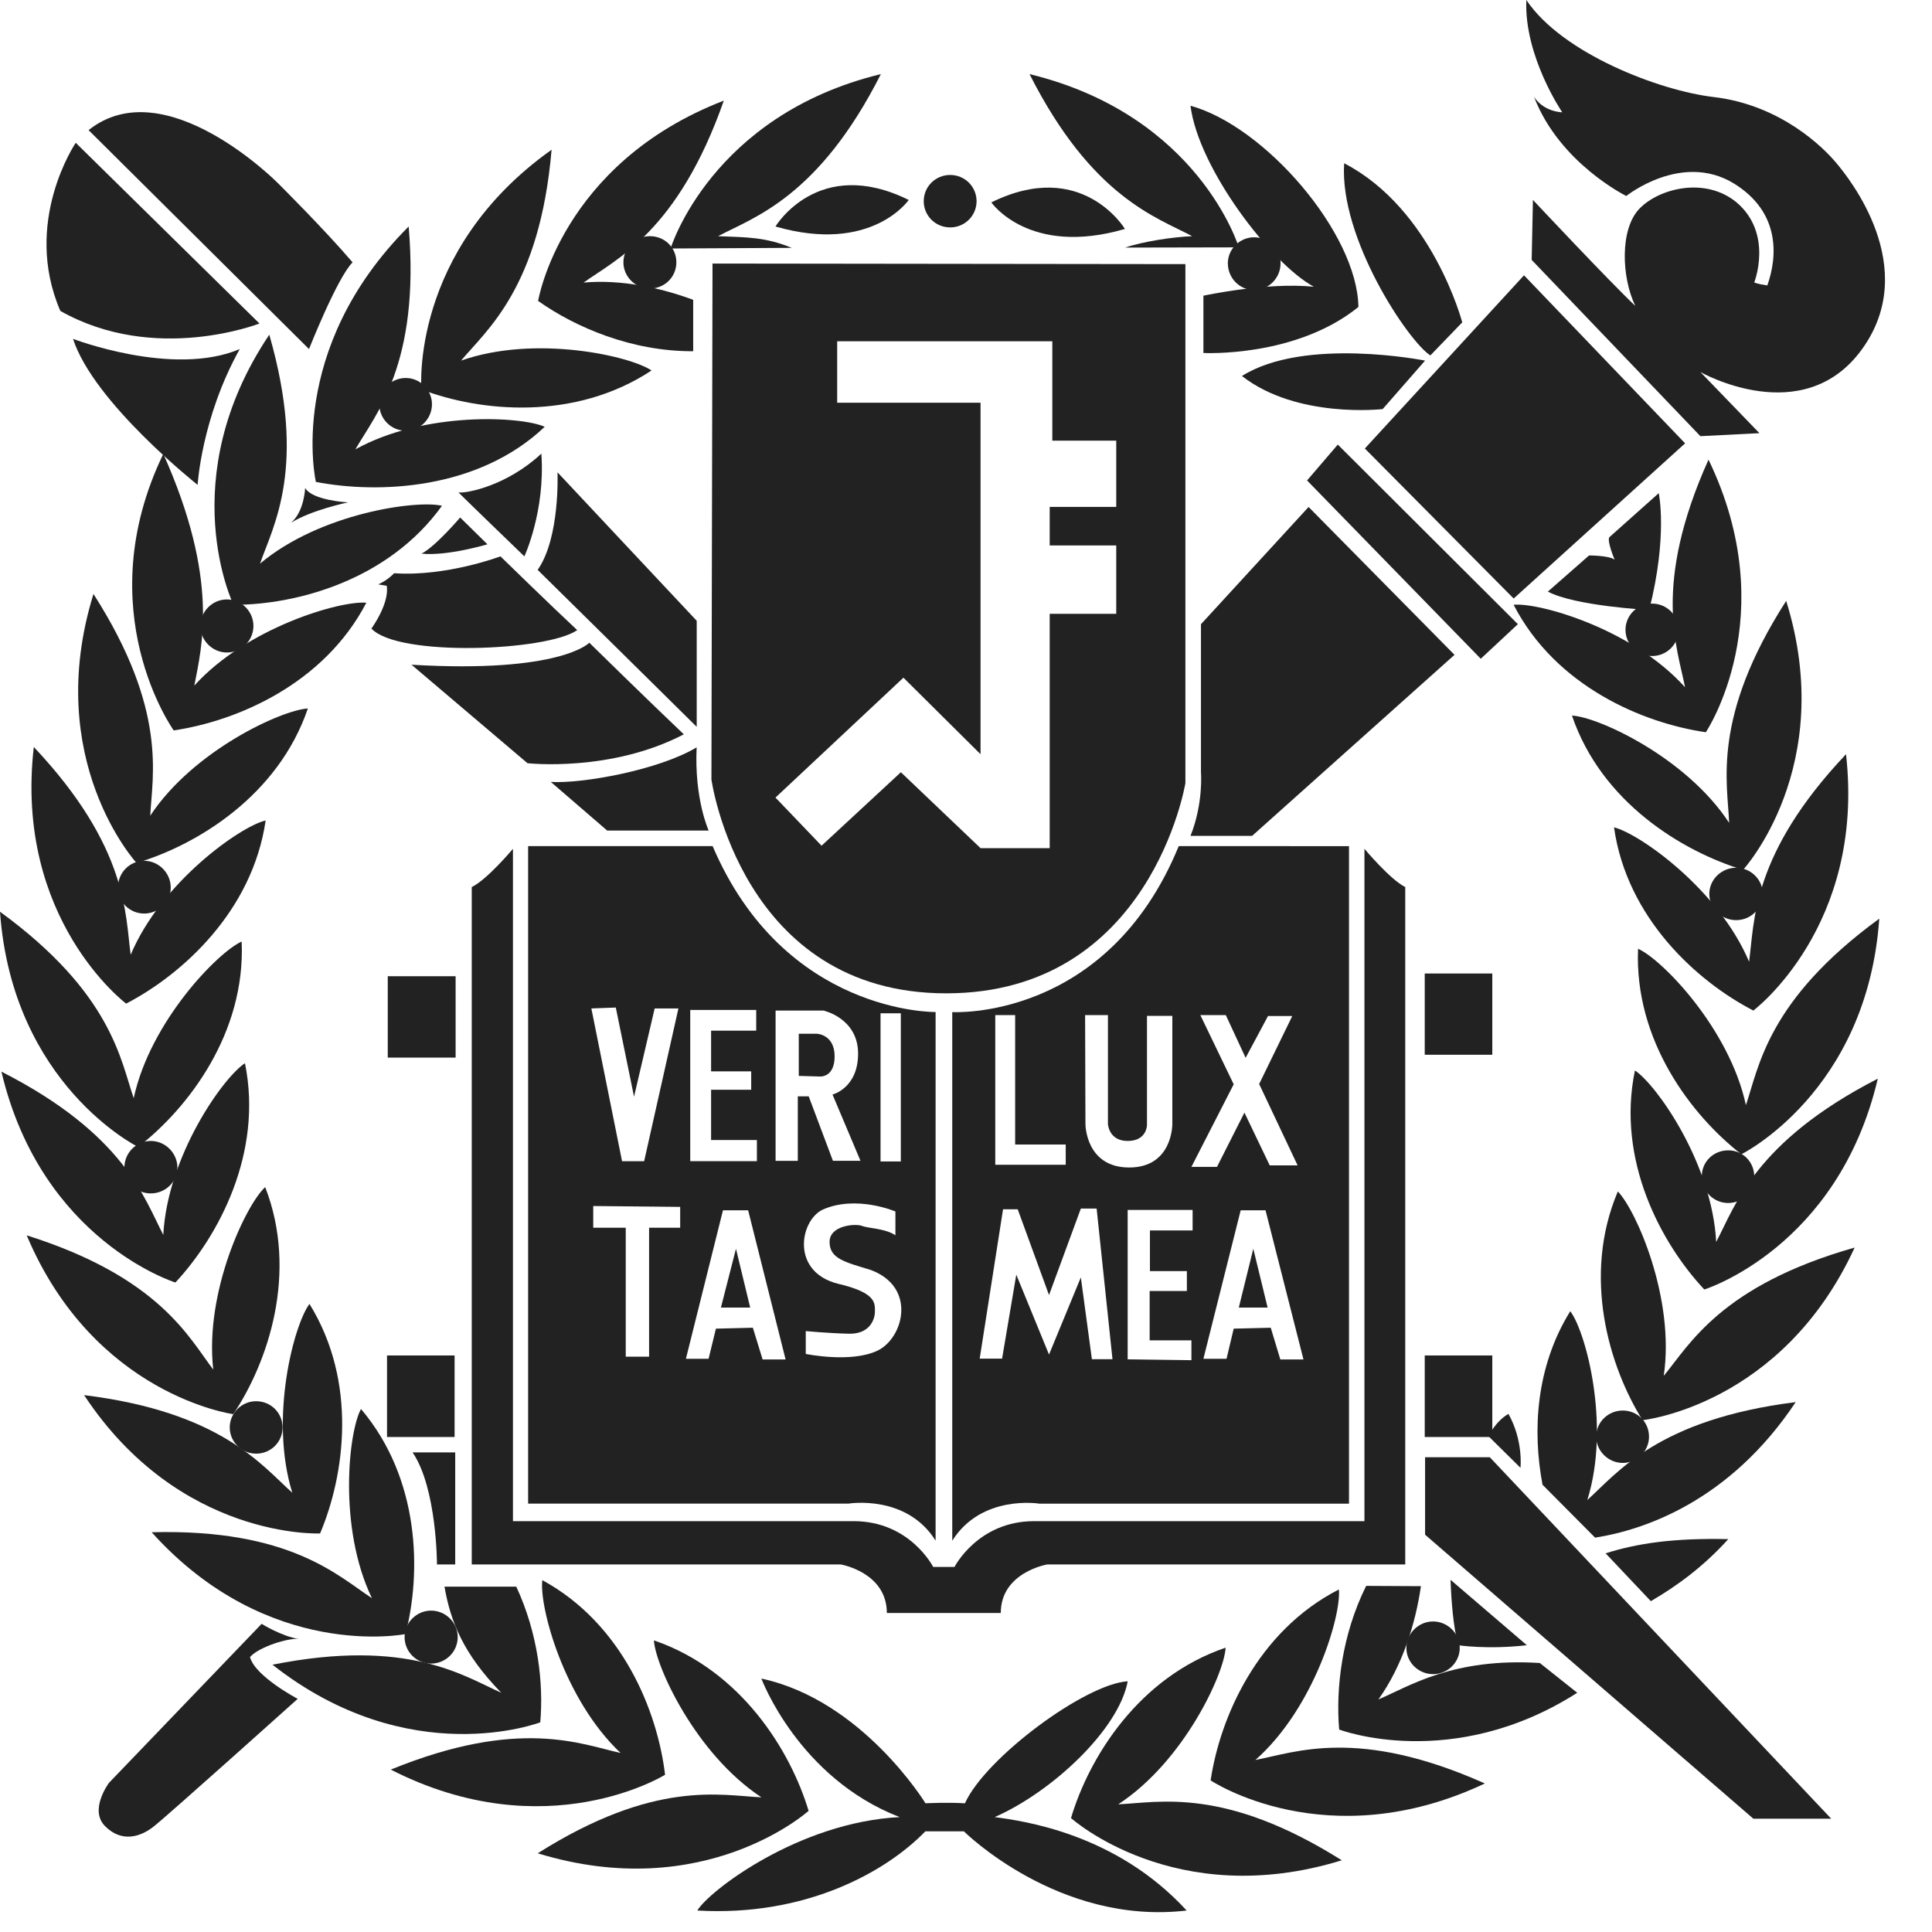
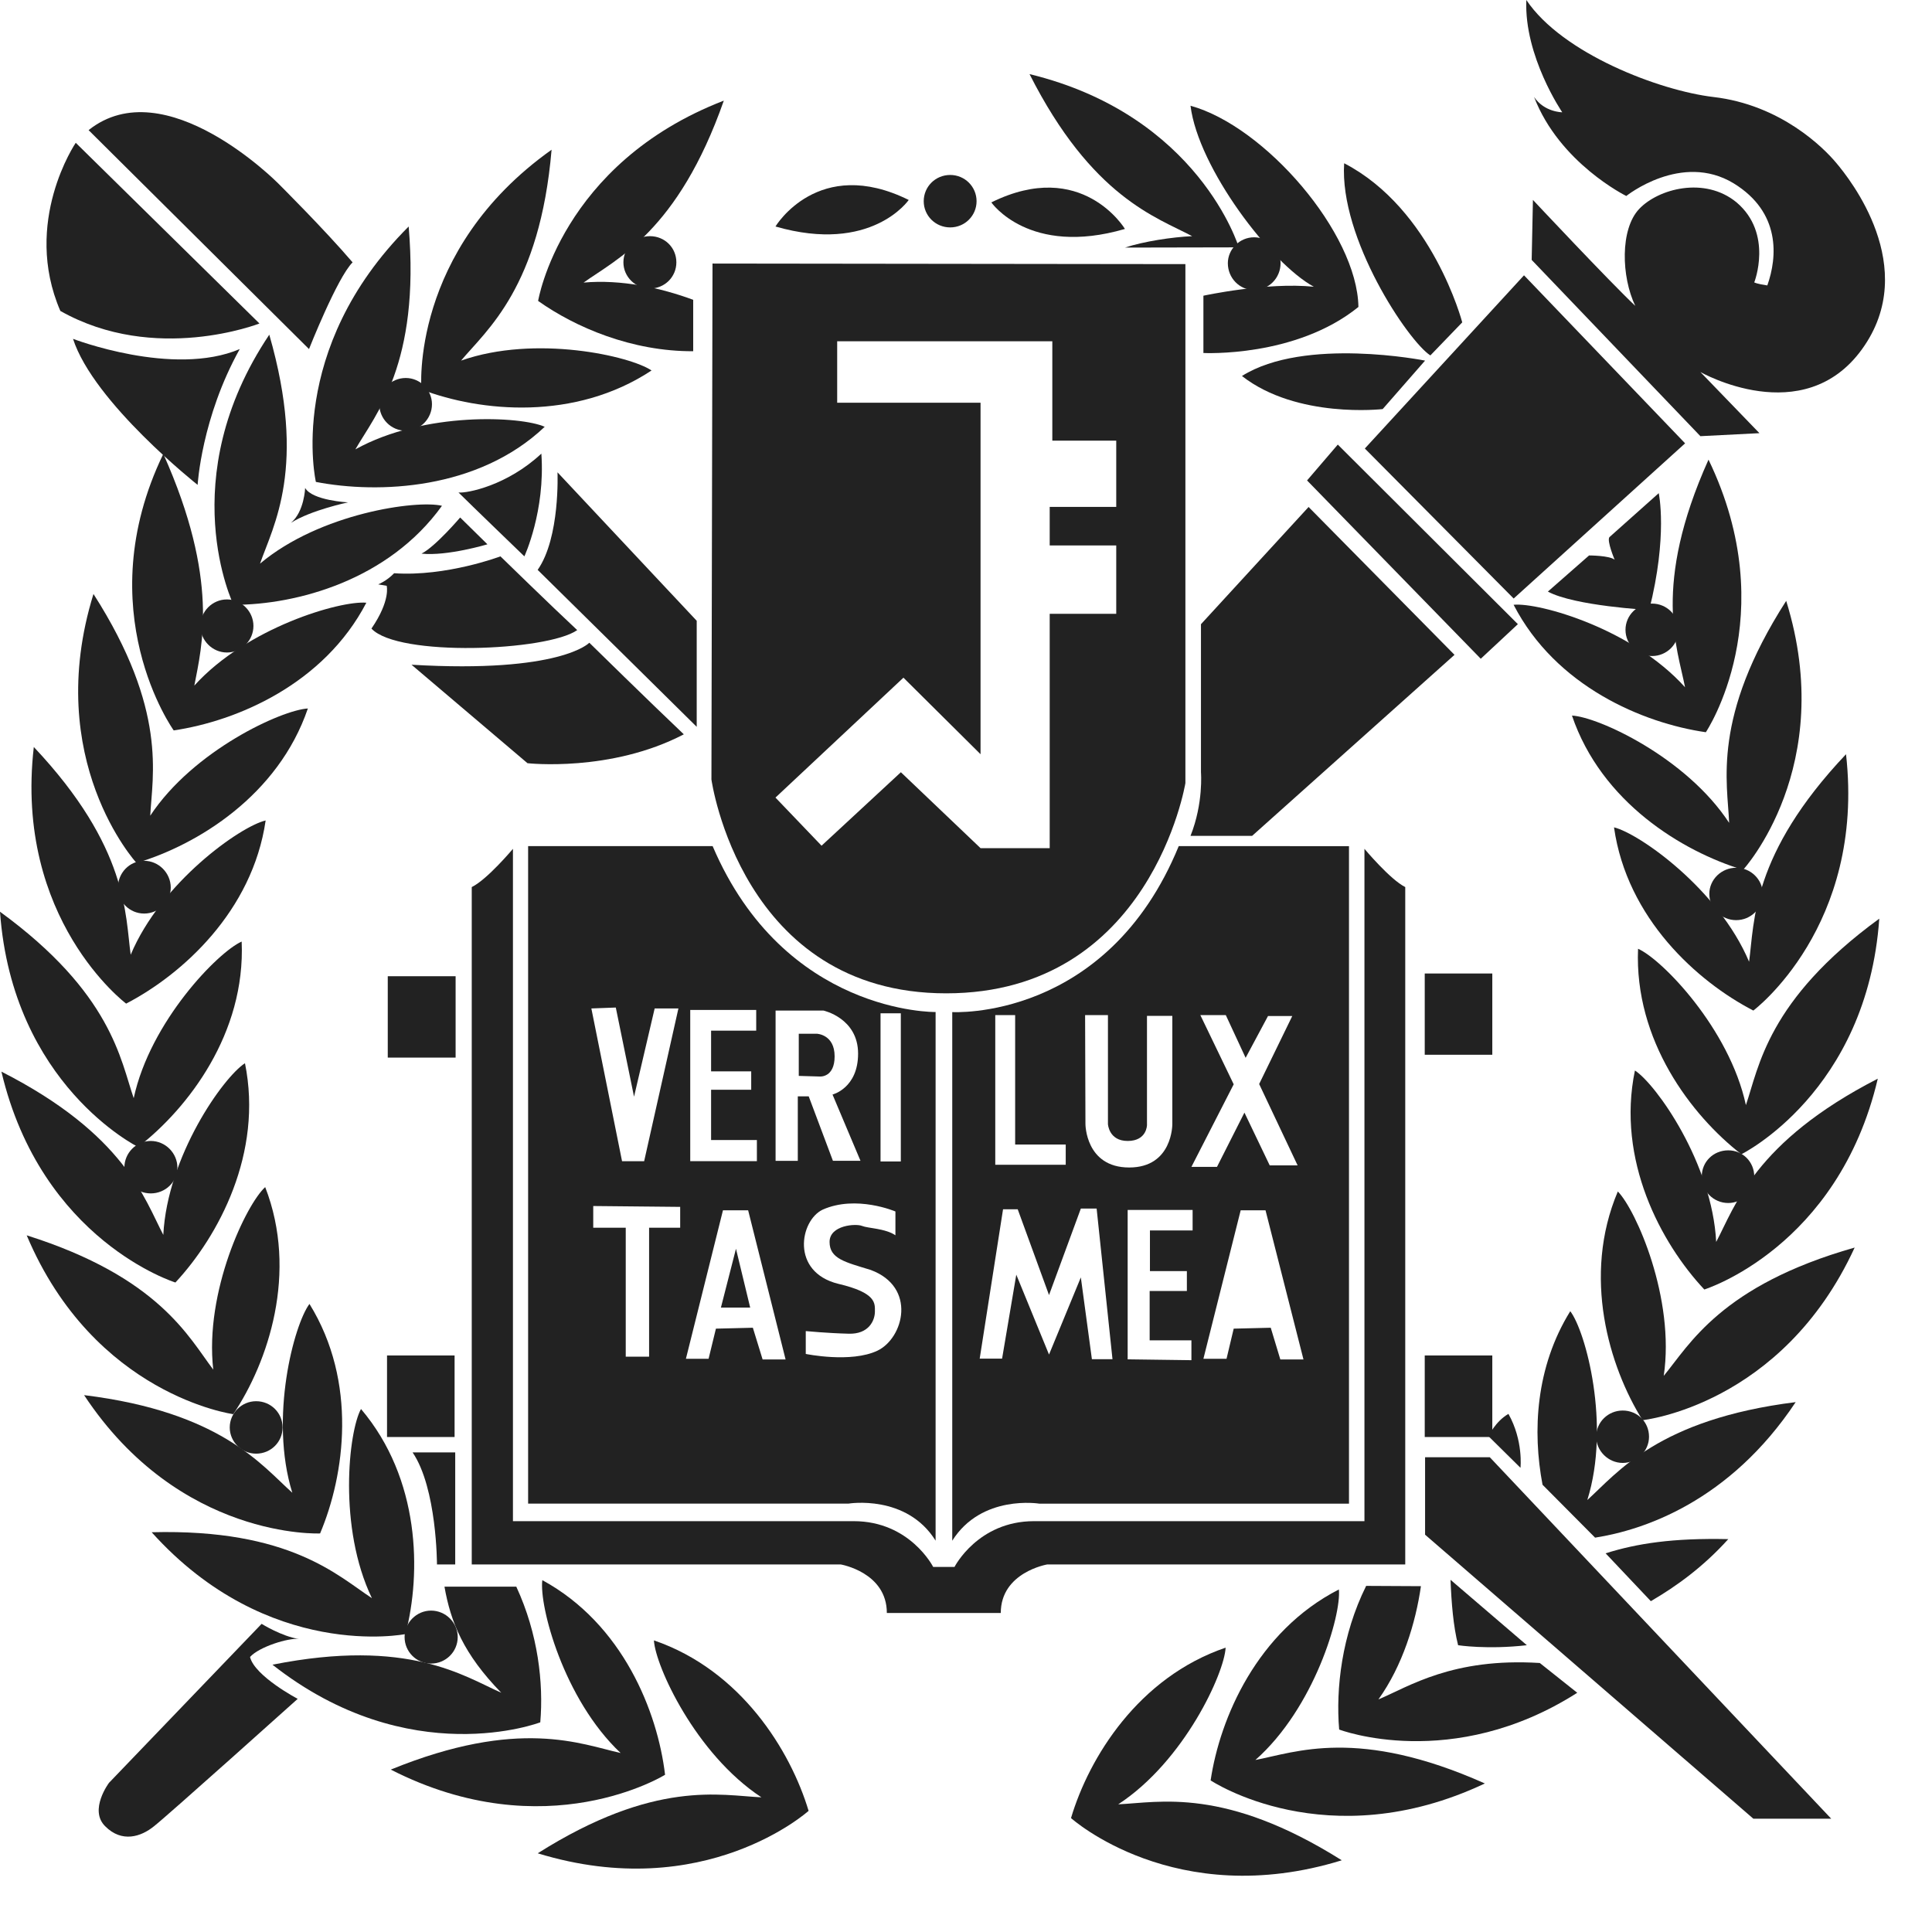
<svg xmlns="http://www.w3.org/2000/svg" width="34" height="34" viewBox="0 0 34 34" fill="none">
  <path fill-rule="evenodd" clip-rule="evenodd" d="M17.612 28.386C17.612 27.67 18.428 27.532 18.428 27.532H24.73C24.73 27.532 24.73 16.11 24.73 15.611C24.464 15.479 24.012 14.938 24.012 14.938V26.77C24.012 26.77 19.189 26.77 18.197 26.77C17.208 26.77 16.798 27.575 16.798 27.575H16.422C16.422 27.575 16.015 26.77 15.024 26.77C14.03 26.77 9.027 26.77 9.027 26.77V14.938C9.027 14.938 8.574 15.479 8.302 15.611C8.302 16.11 8.302 27.532 8.302 27.532H14.797C14.797 27.532 15.607 27.67 15.607 28.386H17.612Z" fill="#222222" />
  <path fill-rule="evenodd" clip-rule="evenodd" d="M12.539 4.638L12.52 13.718C12.52 13.718 13.042 17.481 16.651 17.481C20.256 17.481 20.861 13.781 20.861 13.781V4.648L12.539 4.638ZM13.647 14.036L15.899 11.926L17.256 13.273V7.087H14.733V6.006H18.519V7.755H19.644V8.921H18.473V9.599H19.644V10.802H18.473V14.926H17.256L15.854 13.59L14.458 14.883L13.647 14.036Z" fill="#222222" />
  <path fill-rule="evenodd" clip-rule="evenodd" d="M20.951 14.71H22.035L25.597 11.524L23.029 8.922L21.135 10.985V13.592C21.135 13.591 21.181 14.133 20.951 14.71Z" fill="#222222" />
  <path fill-rule="evenodd" clip-rule="evenodd" d="M23.543 7.824L23.002 8.455L26.059 11.593L26.712 10.984L23.543 7.824Z" fill="#222222" />
  <path fill-rule="evenodd" clip-rule="evenodd" d="M24.019 7.893L26.638 10.533L29.655 7.802L26.82 4.845L24.019 7.893Z" fill="#222222" />
  <path fill-rule="evenodd" clip-rule="evenodd" d="M26.955 4.574L29.924 7.676L30.963 7.623L29.924 6.547C29.924 6.547 31.734 7.58 32.77 6.143C33.806 4.707 32.543 3.138 32.32 2.873C32.096 2.602 31.34 1.845 30.153 1.707C29.205 1.595 27.494 0.944 26.861 0C26.819 0.99 27.493 1.976 27.493 1.976C27.493 1.976 27.178 1.976 26.997 1.706C27.445 2.872 28.62 3.449 28.62 3.449C28.62 3.449 29.591 2.67 30.509 3.226C31.341 3.736 31.279 4.525 31.102 5.023C30.918 4.997 30.872 4.97 30.872 4.97C30.872 4.97 31.21 4.112 30.56 3.561C30 3.1 29.182 3.322 28.847 3.677C28.509 4.033 28.532 4.87 28.778 5.383C28.328 4.959 26.977 3.518 26.977 3.518L26.955 4.574Z" fill="#222222" />
  <path fill-rule="evenodd" clip-rule="evenodd" d="M24.333 7.199L25.079 6.346C25.079 6.346 22.96 5.922 21.856 6.617C22.825 7.374 24.333 7.199 24.333 7.199Z" fill="#222222" />
  <path fill-rule="evenodd" clip-rule="evenodd" d="M25.172 6.255L25.733 5.673C25.733 5.673 25.211 3.68 23.655 2.873C23.568 4.193 24.783 6.006 25.172 6.255Z" fill="#222222" />
  <path fill-rule="evenodd" clip-rule="evenodd" d="M21.177 6.212C21.177 6.212 22.8 6.297 23.906 5.402C23.885 4.102 22.26 2.221 20.951 1.861C21.087 2.958 22.368 4.638 23.121 5.046C22.287 4.962 21.178 5.204 21.178 5.204V6.212H21.177Z" fill="#222222" />
  <path fill-rule="evenodd" clip-rule="evenodd" d="M1.559 2.29L5.438 6.143C5.438 6.143 5.934 4.887 6.205 4.617C5.707 4.034 4.895 3.227 4.895 3.227C4.895 3.227 2.908 1.215 1.559 2.29Z" fill="#222222" />
  <path fill-rule="evenodd" clip-rule="evenodd" d="M1.333 2.513L4.566 5.693C4.566 5.693 2.729 6.414 1.062 5.472C0.385 3.906 1.333 2.513 1.333 2.513Z" fill="#222222" />
  <path fill-rule="evenodd" clip-rule="evenodd" d="M1.285 5.963C1.285 5.963 3.046 6.641 4.219 6.143C3.545 7.352 3.478 8.533 3.478 8.533C3.478 8.533 1.648 7.087 1.285 5.963Z" fill="#222222" />
  <path fill-rule="evenodd" clip-rule="evenodd" d="M5.37 8.587C5.37 8.587 5.356 9.005 5.12 9.201C5.481 8.974 6.125 8.841 6.125 8.841C6.125 8.841 5.495 8.809 5.37 8.587Z" fill="#222222" />
  <path fill-rule="evenodd" clip-rule="evenodd" d="M8.098 9.107C8.098 9.107 7.661 9.621 7.418 9.743C7.871 9.791 8.578 9.579 8.578 9.579L8.098 9.107Z" fill="#222222" />
  <path fill-rule="evenodd" clip-rule="evenodd" d="M9.228 9.791C9.228 9.791 9.599 8.996 9.527 7.983C8.925 8.546 8.218 8.683 8.069 8.667C8.248 8.846 9.228 9.791 9.228 9.791Z" fill="#222222" />
  <path fill-rule="evenodd" clip-rule="evenodd" d="M6.656 10.284L6.805 10.309C6.805 10.309 6.878 10.564 6.537 11.062C7.003 11.566 9.63 11.459 10.158 11.089C9.708 10.67 8.807 9.791 8.807 9.791C8.807 9.791 7.855 10.151 6.936 10.088C6.805 10.225 6.656 10.284 6.656 10.284Z" fill="#222222" />
  <path fill-rule="evenodd" clip-rule="evenodd" d="M12.261 12.791V10.925L9.811 8.312C9.811 8.312 9.86 9.461 9.462 10.029C9.841 10.4 12.261 12.791 12.261 12.791Z" fill="#222222" />
  <path fill-rule="evenodd" clip-rule="evenodd" d="M7.242 11.698L9.283 13.431C9.283 13.431 10.744 13.596 12.034 12.923C11.437 12.357 10.371 11.311 10.371 11.311C10.371 11.311 9.87 11.853 7.242 11.698Z" fill="#222222" />
-   <path fill-rule="evenodd" clip-rule="evenodd" d="M9.694 13.761L10.685 14.616H12.471C12.471 14.616 12.216 14.058 12.26 13.152C11.589 13.554 10.248 13.793 9.694 13.761Z" fill="#222222" />
  <path fill-rule="evenodd" clip-rule="evenodd" d="M1.918 31.375C1.918 31.375 1.56 31.852 1.851 32.139C2.145 32.435 2.483 32.324 2.71 32.139C2.937 31.963 5.239 29.897 5.239 29.897C5.239 29.897 4.482 29.498 4.4 29.16C4.56 28.981 5.077 28.821 5.26 28.843C4.962 28.8 4.604 28.577 4.604 28.577L1.918 31.375Z" fill="#222222" />
-   <path fill-rule="evenodd" clip-rule="evenodd" d="M13.399 29.54C13.399 29.54 14.049 31.289 15.833 31.978C14.049 32.069 12.472 33.282 12.272 33.622C14.17 33.733 15.587 32.949 16.285 32.228C16.735 32.228 16.962 32.228 16.962 32.228C16.962 32.228 18.63 33.888 20.883 33.622C19.644 32.27 18.021 32.047 17.504 31.978C18.519 31.533 19.688 30.436 19.846 29.588C19.104 29.631 17.346 30.929 16.981 31.735C16.668 31.715 16.287 31.735 16.287 31.735C16.287 31.735 15.179 29.922 13.399 29.54Z" fill="#222222" />
  <path fill-rule="evenodd" clip-rule="evenodd" d="M32.226 32.006H30.856L25.079 27.008V25.645H26.218L32.226 32.006Z" fill="#222222" />
  <path fill-rule="evenodd" clip-rule="evenodd" d="M26.195 25.275L26.758 25.831C26.758 25.831 26.811 25.354 26.546 24.882C26.315 25.015 26.195 25.275 26.195 25.275Z" fill="#222222" />
  <path fill-rule="evenodd" clip-rule="evenodd" d="M3.057 12.854C3.057 12.854 1.542 10.745 2.874 7.988C3.865 10.204 3.551 11.376 3.42 12.065C4.347 11.041 5.993 10.566 6.447 10.607C5.699 12.043 4.166 12.69 3.057 12.854Z" fill="#222222" />
  <path fill-rule="evenodd" clip-rule="evenodd" d="M4.11 10.644C4.11 10.644 3.033 8.434 4.739 5.89C5.41 8.222 4.808 9.251 4.576 9.919C5.635 9.029 7.336 8.795 7.778 8.901C6.838 10.209 5.225 10.644 4.11 10.644Z" fill="#222222" />
  <path fill-rule="evenodd" clip-rule="evenodd" d="M5.559 8.481C5.559 8.481 5.022 6.154 7.192 3.986C7.396 6.403 6.608 7.293 6.254 7.908C7.467 7.235 9.175 7.325 9.586 7.511C8.413 8.624 6.656 8.693 5.559 8.481Z" fill="#222222" />
  <path fill-rule="evenodd" clip-rule="evenodd" d="M7.416 6.854C7.416 6.854 7.207 4.411 9.707 2.635C9.5 5.057 8.567 5.805 8.114 6.346C9.425 5.885 11.094 6.266 11.466 6.52C10.117 7.411 8.457 7.251 7.416 6.854Z" fill="#222222" />
  <path fill-rule="evenodd" clip-rule="evenodd" d="M12.199 6.181C11.12 6.186 10.128 5.762 9.47 5.296C9.47 5.296 9.867 2.879 12.738 1.771C11.933 4.067 10.849 4.56 10.27 4.973C10.93 4.914 11.626 5.064 12.199 5.276V6.181Z" fill="#222222" />
-   <path fill-rule="evenodd" clip-rule="evenodd" d="M13.934 4.362C13.471 4.172 13.156 4.177 12.637 4.156C13.266 3.823 14.404 3.473 15.502 1.304C12.515 2.03 11.801 4.373 11.801 4.373L13.934 4.362Z" fill="#222222" />
  <path fill-rule="evenodd" clip-rule="evenodd" d="M19.797 4.357C20.132 4.247 20.631 4.172 20.98 4.156C20.353 3.823 19.216 3.473 18.118 1.304C21.103 2.03 21.801 4.353 21.801 4.353L19.797 4.357Z" fill="#222222" />
  <path fill-rule="evenodd" clip-rule="evenodd" d="M2.403 15.187C2.403 15.187 0.74 13.374 1.645 10.453C2.955 12.499 2.679 13.655 2.644 14.355C3.403 13.205 4.959 12.494 5.418 12.468C4.896 13.999 3.473 14.868 2.403 15.187Z" fill="#222222" />
  <path fill-rule="evenodd" clip-rule="evenodd" d="M2.22 17.662C2.22 17.662 0.246 16.182 0.595 13.146C2.263 14.916 2.202 16.104 2.3 16.802C2.836 15.525 4.235 14.54 4.675 14.439C4.443 16.035 3.209 17.148 2.22 17.662Z" fill="#222222" />
  <path fill-rule="evenodd" clip-rule="evenodd" d="M2.431 20.185C2.431 20.185 0.218 19.093 0 16.045C1.97 17.481 2.121 18.658 2.353 19.326C2.644 17.974 3.841 16.751 4.253 16.57C4.323 18.182 3.313 19.501 2.431 20.185Z" fill="#222222" />
  <path fill-rule="evenodd" clip-rule="evenodd" d="M3.087 22.57C3.087 22.57 0.728 21.839 0.025 18.859C2.202 19.967 2.542 21.102 2.874 21.732C2.945 20.349 3.927 18.959 4.311 18.711C4.633 20.291 3.846 21.754 3.087 22.57Z" fill="#222222" />
  <path fill-rule="evenodd" clip-rule="evenodd" d="M4.105 24.887C4.105 24.887 1.659 24.559 0.47 21.74C2.802 22.476 3.322 23.537 3.753 24.103C3.597 22.73 4.334 21.193 4.667 20.891C5.251 22.395 4.72 23.969 4.105 24.887Z" fill="#222222" />
  <path fill-rule="evenodd" clip-rule="evenodd" d="M5.633 26.986C5.633 26.986 3.164 27.102 1.48 24.552C3.897 24.849 4.614 25.798 5.144 26.27C4.734 24.95 5.176 23.307 5.446 22.947C6.296 24.32 6.068 25.957 5.633 26.986Z" fill="#222222" />
  <path fill-rule="evenodd" clip-rule="evenodd" d="M7.136 28.757C7.136 28.757 4.718 29.244 2.669 26.965C5.11 26.901 5.951 27.738 6.545 28.125C5.946 26.88 6.135 25.189 6.353 24.796C7.396 26.026 7.416 27.68 7.136 28.757Z" fill="#222222" />
  <path fill-rule="evenodd" clip-rule="evenodd" d="M9.087 27.925C9.47 28.752 9.567 29.621 9.508 30.31C9.508 30.31 7.208 31.195 4.795 29.296C7.192 28.819 8.17 29.503 8.821 29.789C8.155 29.106 7.931 28.544 7.822 27.923H9.087V27.925Z" fill="#222222" />
  <path fill-rule="evenodd" clip-rule="evenodd" d="M11.704 31.233C11.704 31.233 9.609 32.537 6.877 31.142C9.137 30.22 10.23 30.697 10.922 30.85C9.915 29.902 9.486 28.258 9.544 27.808C10.964 28.581 11.573 30.128 11.704 31.233Z" fill="#222222" />
  <path fill-rule="evenodd" clip-rule="evenodd" d="M14.23 31.868C14.23 31.868 12.402 33.516 9.463 32.615C11.526 31.311 12.687 31.598 13.4 31.63C12.238 30.866 11.532 29.313 11.508 28.868C13.041 29.393 13.912 30.809 14.23 31.868Z" fill="#222222" />
  <path fill-rule="evenodd" clip-rule="evenodd" d="M30.02 12.886C30.02 12.886 31.395 10.84 30.067 8.089C29.07 10.305 29.521 11.402 29.654 12.095C28.732 11.067 27.087 10.6 26.637 10.643C27.378 12.081 28.916 12.727 30.02 12.886Z" fill="#222222" />
  <path fill-rule="evenodd" clip-rule="evenodd" d="M30.675 15.308C30.675 15.308 32.341 13.495 31.434 10.574C30.118 12.625 30.403 13.776 30.43 14.481C29.673 13.325 28.12 12.614 27.664 12.593C28.183 14.121 29.607 14.984 30.675 15.308Z" fill="#222222" />
  <path fill-rule="evenodd" clip-rule="evenodd" d="M30.856 17.784C30.856 17.784 32.828 16.306 32.487 13.273C30.816 15.039 30.877 16.225 30.781 16.925C30.243 15.648 28.846 14.667 28.404 14.56C28.631 16.163 29.871 17.275 30.856 17.784Z" fill="#222222" />
  <path fill-rule="evenodd" clip-rule="evenodd" d="M30.645 20.313C30.645 20.313 32.858 19.221 33.072 16.167C31.102 17.604 30.954 18.78 30.725 19.448C30.435 18.101 29.244 16.878 28.827 16.697C28.759 18.31 29.764 19.629 30.645 20.313Z" fill="#222222" />
  <path fill-rule="evenodd" clip-rule="evenodd" d="M29.993 22.693C29.993 22.693 32.346 21.961 33.046 18.983C30.877 20.096 30.537 21.225 30.202 21.856C30.131 20.472 29.148 19.084 28.772 18.839C28.445 20.413 29.228 21.877 29.993 22.693Z" fill="#222222" />
  <path fill-rule="evenodd" clip-rule="evenodd" d="M28.906 24.993C28.906 24.993 31.359 24.738 32.639 21.955C30.286 22.623 29.73 23.668 29.279 24.213C29.481 22.851 28.79 21.292 28.471 20.968C27.839 22.459 28.317 24.05 28.906 24.993Z" fill="#222222" />
  <path fill-rule="evenodd" clip-rule="evenodd" d="M28.071 27.06C28.916 26.928 30.434 26.43 31.601 24.675C29.177 24.978 28.462 25.922 27.934 26.398C28.348 25.078 27.906 23.43 27.634 23.075C27.023 24.061 26.968 25.19 27.146 26.129L28.071 27.06Z" fill="#222222" />
  <path fill-rule="evenodd" clip-rule="evenodd" d="M25.527 27.802C25.543 28.21 25.575 28.613 25.66 28.953C25.66 28.953 26.172 29.033 26.87 28.953L25.527 27.802Z" fill="#222222" />
  <path fill-rule="evenodd" clip-rule="evenodd" d="M29.052 28.178C29.513 27.909 29.979 27.569 30.415 27.086C29.439 27.065 28.81 27.161 28.256 27.336L29.052 28.178Z" fill="#222222" />
  <path fill-rule="evenodd" clip-rule="evenodd" d="M27.757 29.79C25.553 31.196 23.567 30.437 23.567 30.437C23.506 29.717 23.613 28.773 24.042 27.909L25.006 27.914C24.913 28.561 24.683 29.313 24.258 29.907C24.799 29.679 25.561 29.17 27.098 29.266L27.757 29.79Z" fill="#222222" />
  <path fill-rule="evenodd" clip-rule="evenodd" d="M21.305 31.332C21.305 31.332 23.351 32.7 26.131 31.386C23.9 30.39 22.796 30.839 22.093 30.973C23.132 30.055 23.607 28.422 23.562 27.972C22.122 28.709 21.468 30.236 21.305 31.332Z" fill="#222222" />
  <path fill-rule="evenodd" clip-rule="evenodd" d="M18.848 31.995C18.848 31.995 20.678 33.644 23.613 32.738C21.55 31.44 20.396 31.721 19.679 31.753C20.841 30.994 21.547 29.446 21.569 28.996C20.032 29.52 19.165 30.93 18.848 31.995Z" fill="#222222" />
  <path fill-rule="evenodd" clip-rule="evenodd" d="M26.262 18.562V17.132H25.073V18.562H26.262Z" fill="#222222" />
  <path fill-rule="evenodd" clip-rule="evenodd" d="M8.018 18.612V17.18H6.824V18.612H8.018Z" fill="#222222" />
  <path fill-rule="evenodd" clip-rule="evenodd" d="M8 25.289V23.854H6.811V25.289H8Z" fill="#222222" />
  <path fill-rule="evenodd" clip-rule="evenodd" d="M26.262 25.289V23.854H25.073V25.289H26.262Z" fill="#222222" />
  <path fill-rule="evenodd" clip-rule="evenodd" d="M7.586 28.344C7.33 28.344 7.12 28.556 7.12 28.809C7.12 29.069 7.33 29.276 7.586 29.276C7.844 29.276 8.055 29.069 8.055 28.809C8.055 28.556 7.844 28.344 7.586 28.344Z" fill="#222222" />
  <path fill-rule="evenodd" clip-rule="evenodd" d="M4.507 24.659C4.254 24.659 4.043 24.866 4.043 25.121C4.043 25.375 4.254 25.582 4.507 25.582C4.768 25.582 4.973 25.375 4.973 25.121C4.973 24.866 4.768 24.659 4.507 24.659Z" fill="#222222" />
  <path fill-rule="evenodd" clip-rule="evenodd" d="M2.653 20.079C2.397 20.079 2.189 20.291 2.189 20.546C2.189 20.801 2.397 21.002 2.653 21.002C2.909 21.002 3.122 20.801 3.122 20.546C3.121 20.291 2.909 20.079 2.653 20.079Z" fill="#222222" />
  <path fill-rule="evenodd" clip-rule="evenodd" d="M2.538 15.149C2.279 15.149 2.075 15.361 2.075 15.621C2.075 15.869 2.279 16.077 2.538 16.077C2.791 16.077 3.005 15.869 3.005 15.621C3.005 15.361 2.791 15.149 2.538 15.149Z" fill="#222222" />
  <path fill-rule="evenodd" clip-rule="evenodd" d="M3.994 10.549C3.737 10.549 3.527 10.761 3.527 11.016C3.527 11.271 3.738 11.483 3.994 11.483C4.251 11.483 4.46 11.271 4.46 11.016C4.46 10.761 4.251 10.549 3.994 10.549Z" fill="#222222" />
  <path fill-rule="evenodd" clip-rule="evenodd" d="M7.141 6.652C6.881 6.652 6.675 6.864 6.675 7.113C6.675 7.368 6.88 7.58 7.141 7.58C7.396 7.58 7.602 7.368 7.602 7.113C7.602 6.864 7.396 6.652 7.141 6.652Z" fill="#222222" />
  <path fill-rule="evenodd" clip-rule="evenodd" d="M11.437 4.156C11.184 4.156 10.971 4.358 10.971 4.617C10.971 4.871 11.184 5.078 11.437 5.078C11.698 5.078 11.903 4.872 11.903 4.617C11.903 4.358 11.698 4.156 11.437 4.156Z" fill="#222222" />
  <path fill-rule="evenodd" clip-rule="evenodd" d="M16.722 3.079C16.461 3.079 16.256 3.286 16.256 3.541C16.256 3.795 16.462 4.002 16.722 4.002C16.98 4.002 17.186 3.795 17.186 3.541C17.186 3.286 16.98 3.079 16.722 3.079Z" fill="#222222" />
  <path fill-rule="evenodd" clip-rule="evenodd" d="M22.07 4.176C21.813 4.176 21.608 4.388 21.608 4.632C21.608 4.892 21.813 5.104 22.07 5.104C22.329 5.104 22.536 4.892 22.536 4.632C22.537 4.388 22.329 4.176 22.07 4.176Z" fill="#222222" />
  <path fill-rule="evenodd" clip-rule="evenodd" d="M29.073 10.622C28.814 10.622 28.606 10.829 28.606 11.084C28.606 11.339 28.814 11.545 29.073 11.545C29.332 11.545 29.54 11.338 29.54 11.084C29.54 10.829 29.332 10.622 29.073 10.622Z" fill="#222222" />
  <path fill-rule="evenodd" clip-rule="evenodd" d="M30.553 15.271C30.296 15.271 30.081 15.477 30.081 15.732C30.081 15.987 30.296 16.193 30.553 16.193C30.811 16.193 31.022 15.986 31.022 15.732C31.022 15.479 30.811 15.271 30.553 15.271Z" fill="#222222" />
  <path fill-rule="evenodd" clip-rule="evenodd" d="M30.415 20.244C30.153 20.244 29.948 20.445 29.948 20.705C29.948 20.96 30.153 21.171 30.415 21.171C30.667 21.171 30.872 20.959 30.872 20.705C30.872 20.445 30.667 20.244 30.415 20.244Z" fill="#222222" />
  <path fill-rule="evenodd" clip-rule="evenodd" d="M28.557 24.823C28.303 24.823 28.09 25.024 28.09 25.284C28.09 25.533 28.303 25.745 28.557 25.745C28.815 25.745 29.02 25.533 29.02 25.284C29.02 25.024 28.815 24.823 28.557 24.823Z" fill="#222222" />
-   <path fill-rule="evenodd" clip-rule="evenodd" d="M25.22 28.535C24.963 28.535 24.75 28.747 24.75 29.001C24.75 29.256 24.963 29.462 25.22 29.462C25.475 29.462 25.689 29.256 25.689 29.001C25.69 28.746 25.475 28.535 25.22 28.535Z" fill="#222222" />
  <path fill-rule="evenodd" clip-rule="evenodd" d="M13.647 3.986C13.647 3.986 14.398 2.73 15.992 3.519C15.992 3.519 15.338 4.474 13.647 3.986Z" fill="#222222" />
  <path fill-rule="evenodd" clip-rule="evenodd" d="M19.797 4.029C19.797 4.029 19.043 2.773 17.446 3.562C17.446 3.562 18.108 4.522 19.797 4.029Z" fill="#222222" />
  <path fill-rule="evenodd" clip-rule="evenodd" d="M29.023 10.735C29.023 10.735 27.712 10.665 27.24 10.411L27.965 9.775C27.965 9.775 28.323 9.775 28.415 9.85C28.415 9.85 28.274 9.517 28.323 9.453L29.191 8.679C29.191 8.677 29.354 9.425 29.023 10.735Z" fill="#222222" />
  <path fill-rule="evenodd" clip-rule="evenodd" d="M7.261 25.56H8.011V27.532H7.69C7.69 27.532 7.69 26.191 7.261 25.56Z" fill="#222222" />
-   <path fill-rule="evenodd" clip-rule="evenodd" d="M21.801 23.011H22.308L22.056 21.976L21.801 23.011Z" fill="#222222" />
  <path fill-rule="evenodd" clip-rule="evenodd" d="M20.744 14.89C19.48 17.975 16.758 17.811 16.758 17.811C16.758 17.811 16.758 26.261 16.758 27.114C17.275 26.293 18.292 26.462 18.292 26.462H23.74V14.891C23.739 14.89 22.046 14.89 20.744 14.89ZM21.124 17.864H21.572L21.921 18.616L22.315 17.88H22.742L22.159 19.077L22.836 20.509H22.345L21.9 19.58L21.417 20.535H20.967L21.711 19.082L21.124 17.864ZM19.498 17.864V19.782C19.498 19.782 19.513 20.079 19.845 20.079C20.185 20.079 20.185 19.798 20.185 19.798V17.878H20.631V19.782C20.631 19.782 20.639 20.546 19.872 20.546C19.102 20.546 19.102 19.782 19.102 19.782L19.096 17.864H19.498V17.864ZM17.516 17.864H17.865V20.142H18.755V20.498H17.515V17.864H17.516ZM19.216 23.922L19.021 22.48L18.461 23.838L17.885 22.432L17.635 23.91H17.241L17.652 21.281H17.91L18.461 22.791L19.021 21.269H19.299L19.578 23.92H19.216V23.922ZM20.988 21.654H20.237V22.369H20.887V22.719H20.232V23.588H20.967V23.937L19.845 23.922V21.293H20.988V21.654V21.654ZM22.531 23.922L22.363 23.366L21.711 23.382L21.585 23.912H21.178L21.834 21.299H22.271L22.939 23.924H22.531V23.922Z" fill="#222222" />
  <path fill-rule="evenodd" clip-rule="evenodd" d="M12.687 23.011H13.202L12.952 21.976L12.687 23.011Z" fill="#222222" />
  <path fill-rule="evenodd" clip-rule="evenodd" d="M12.541 14.89C11.235 14.89 9.294 14.89 9.294 14.89V26.461H14.933C14.933 26.461 15.952 26.292 16.465 27.113C16.465 26.26 16.465 17.81 16.465 17.81C16.465 17.81 13.806 17.853 12.541 14.89ZM15.496 17.832H15.853V20.44H15.496V17.832ZM12.148 17.773H13.308V18.138H12.514V18.854H13.22V19.178H12.514V20.063H13.32V20.434H12.147V17.773H12.148ZM10.837 17.731L11.158 19.3L11.521 17.747H11.939L11.336 20.435H10.947L10.407 17.747L10.837 17.731ZM11.97 21.606H11.423V23.875H11.012V21.606H10.44V21.224L11.97 21.239V21.606ZM13.42 23.922L13.249 23.366L12.599 23.382L12.47 23.912H12.071L12.723 21.299H13.166L13.825 23.924H13.42V23.922ZM14.04 20.429H13.649V17.784H14.491C14.491 17.784 15.101 17.916 15.101 18.542C15.101 19.151 14.651 19.262 14.651 19.262L15.143 20.428H14.658L14.232 19.294H14.04V20.429V20.429ZM15.443 23.769C14.976 23.992 14.18 23.827 14.18 23.827V23.425C14.18 23.425 14.568 23.462 14.933 23.471C15.293 23.483 15.397 23.234 15.397 23.081C15.397 22.937 15.427 22.751 14.752 22.593C13.912 22.386 14.075 21.48 14.477 21.288C15.069 21.024 15.758 21.32 15.758 21.32C15.758 21.32 15.758 21.559 15.758 21.739C15.58 21.617 15.276 21.617 15.173 21.575C15.066 21.529 14.599 21.559 14.599 21.856C14.599 22.153 14.874 22.211 15.323 22.349C16.135 22.65 15.905 23.546 15.443 23.769Z" fill="#222222" />
  <path fill-rule="evenodd" clip-rule="evenodd" d="M14.688 18.59C14.688 18.202 14.374 18.192 14.374 18.192H14.057V18.934L14.429 18.945C14.43 18.945 14.688 18.966 14.688 18.59Z" fill="#222222" />
</svg>